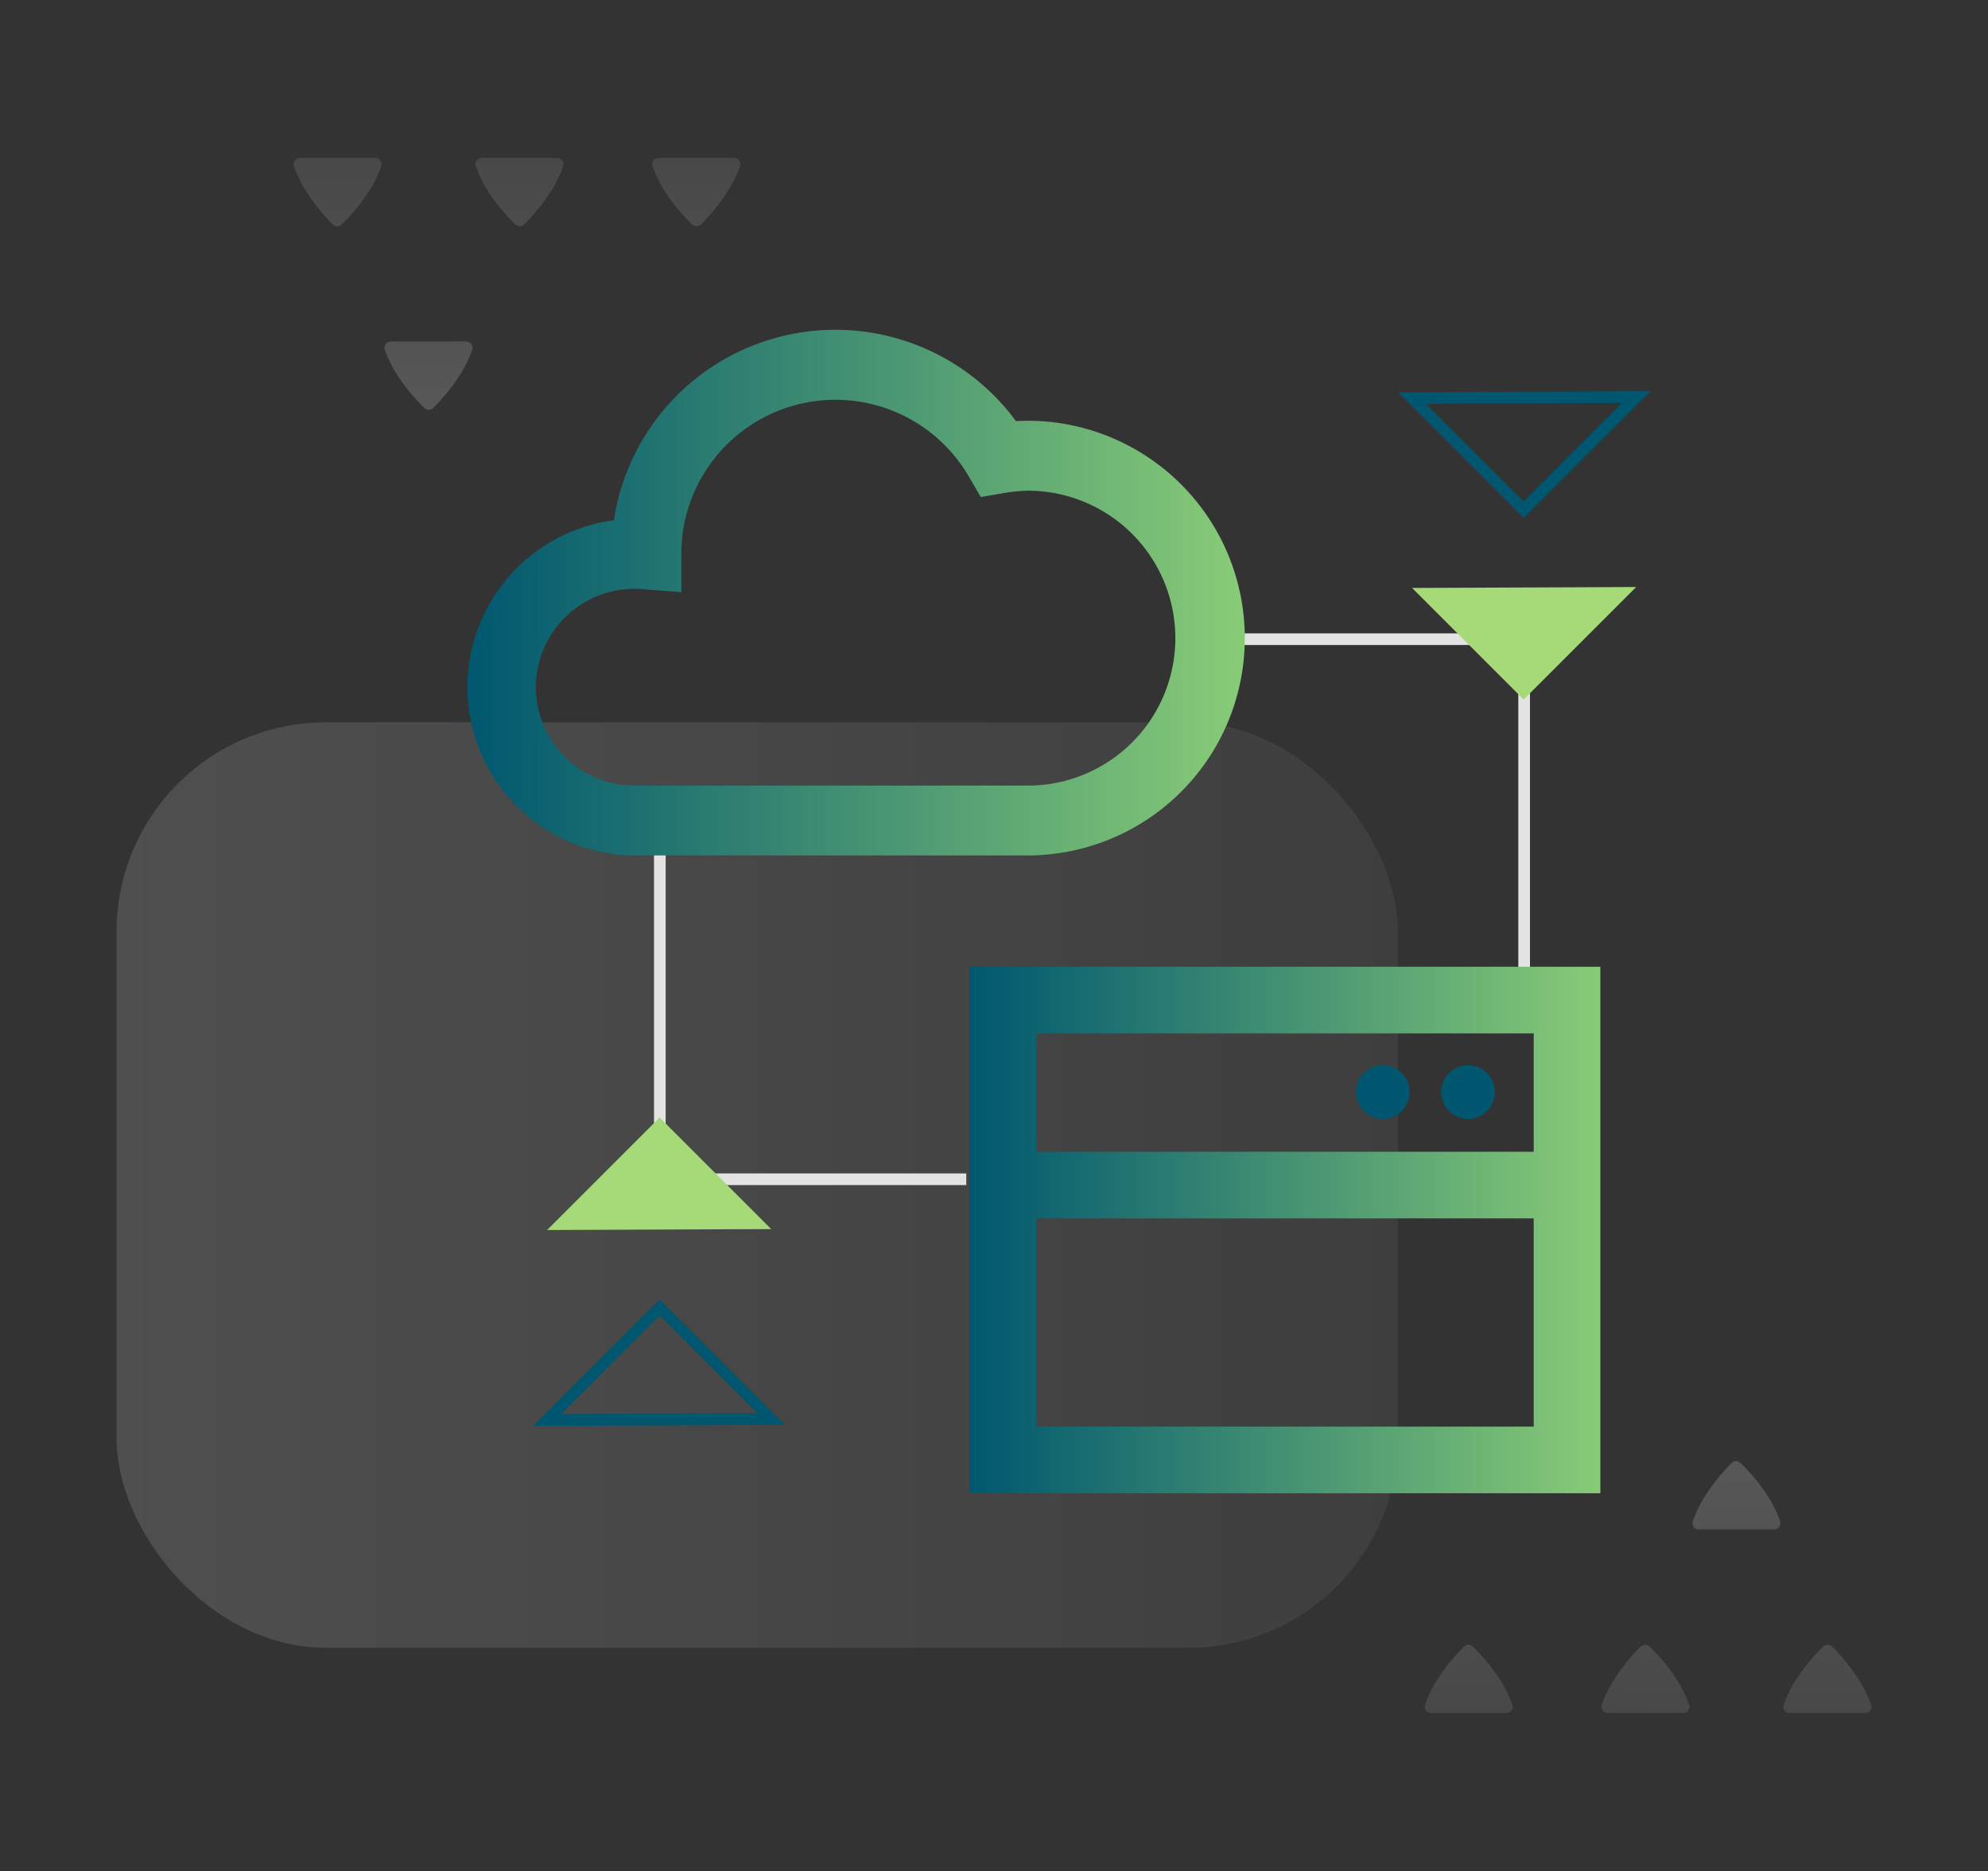
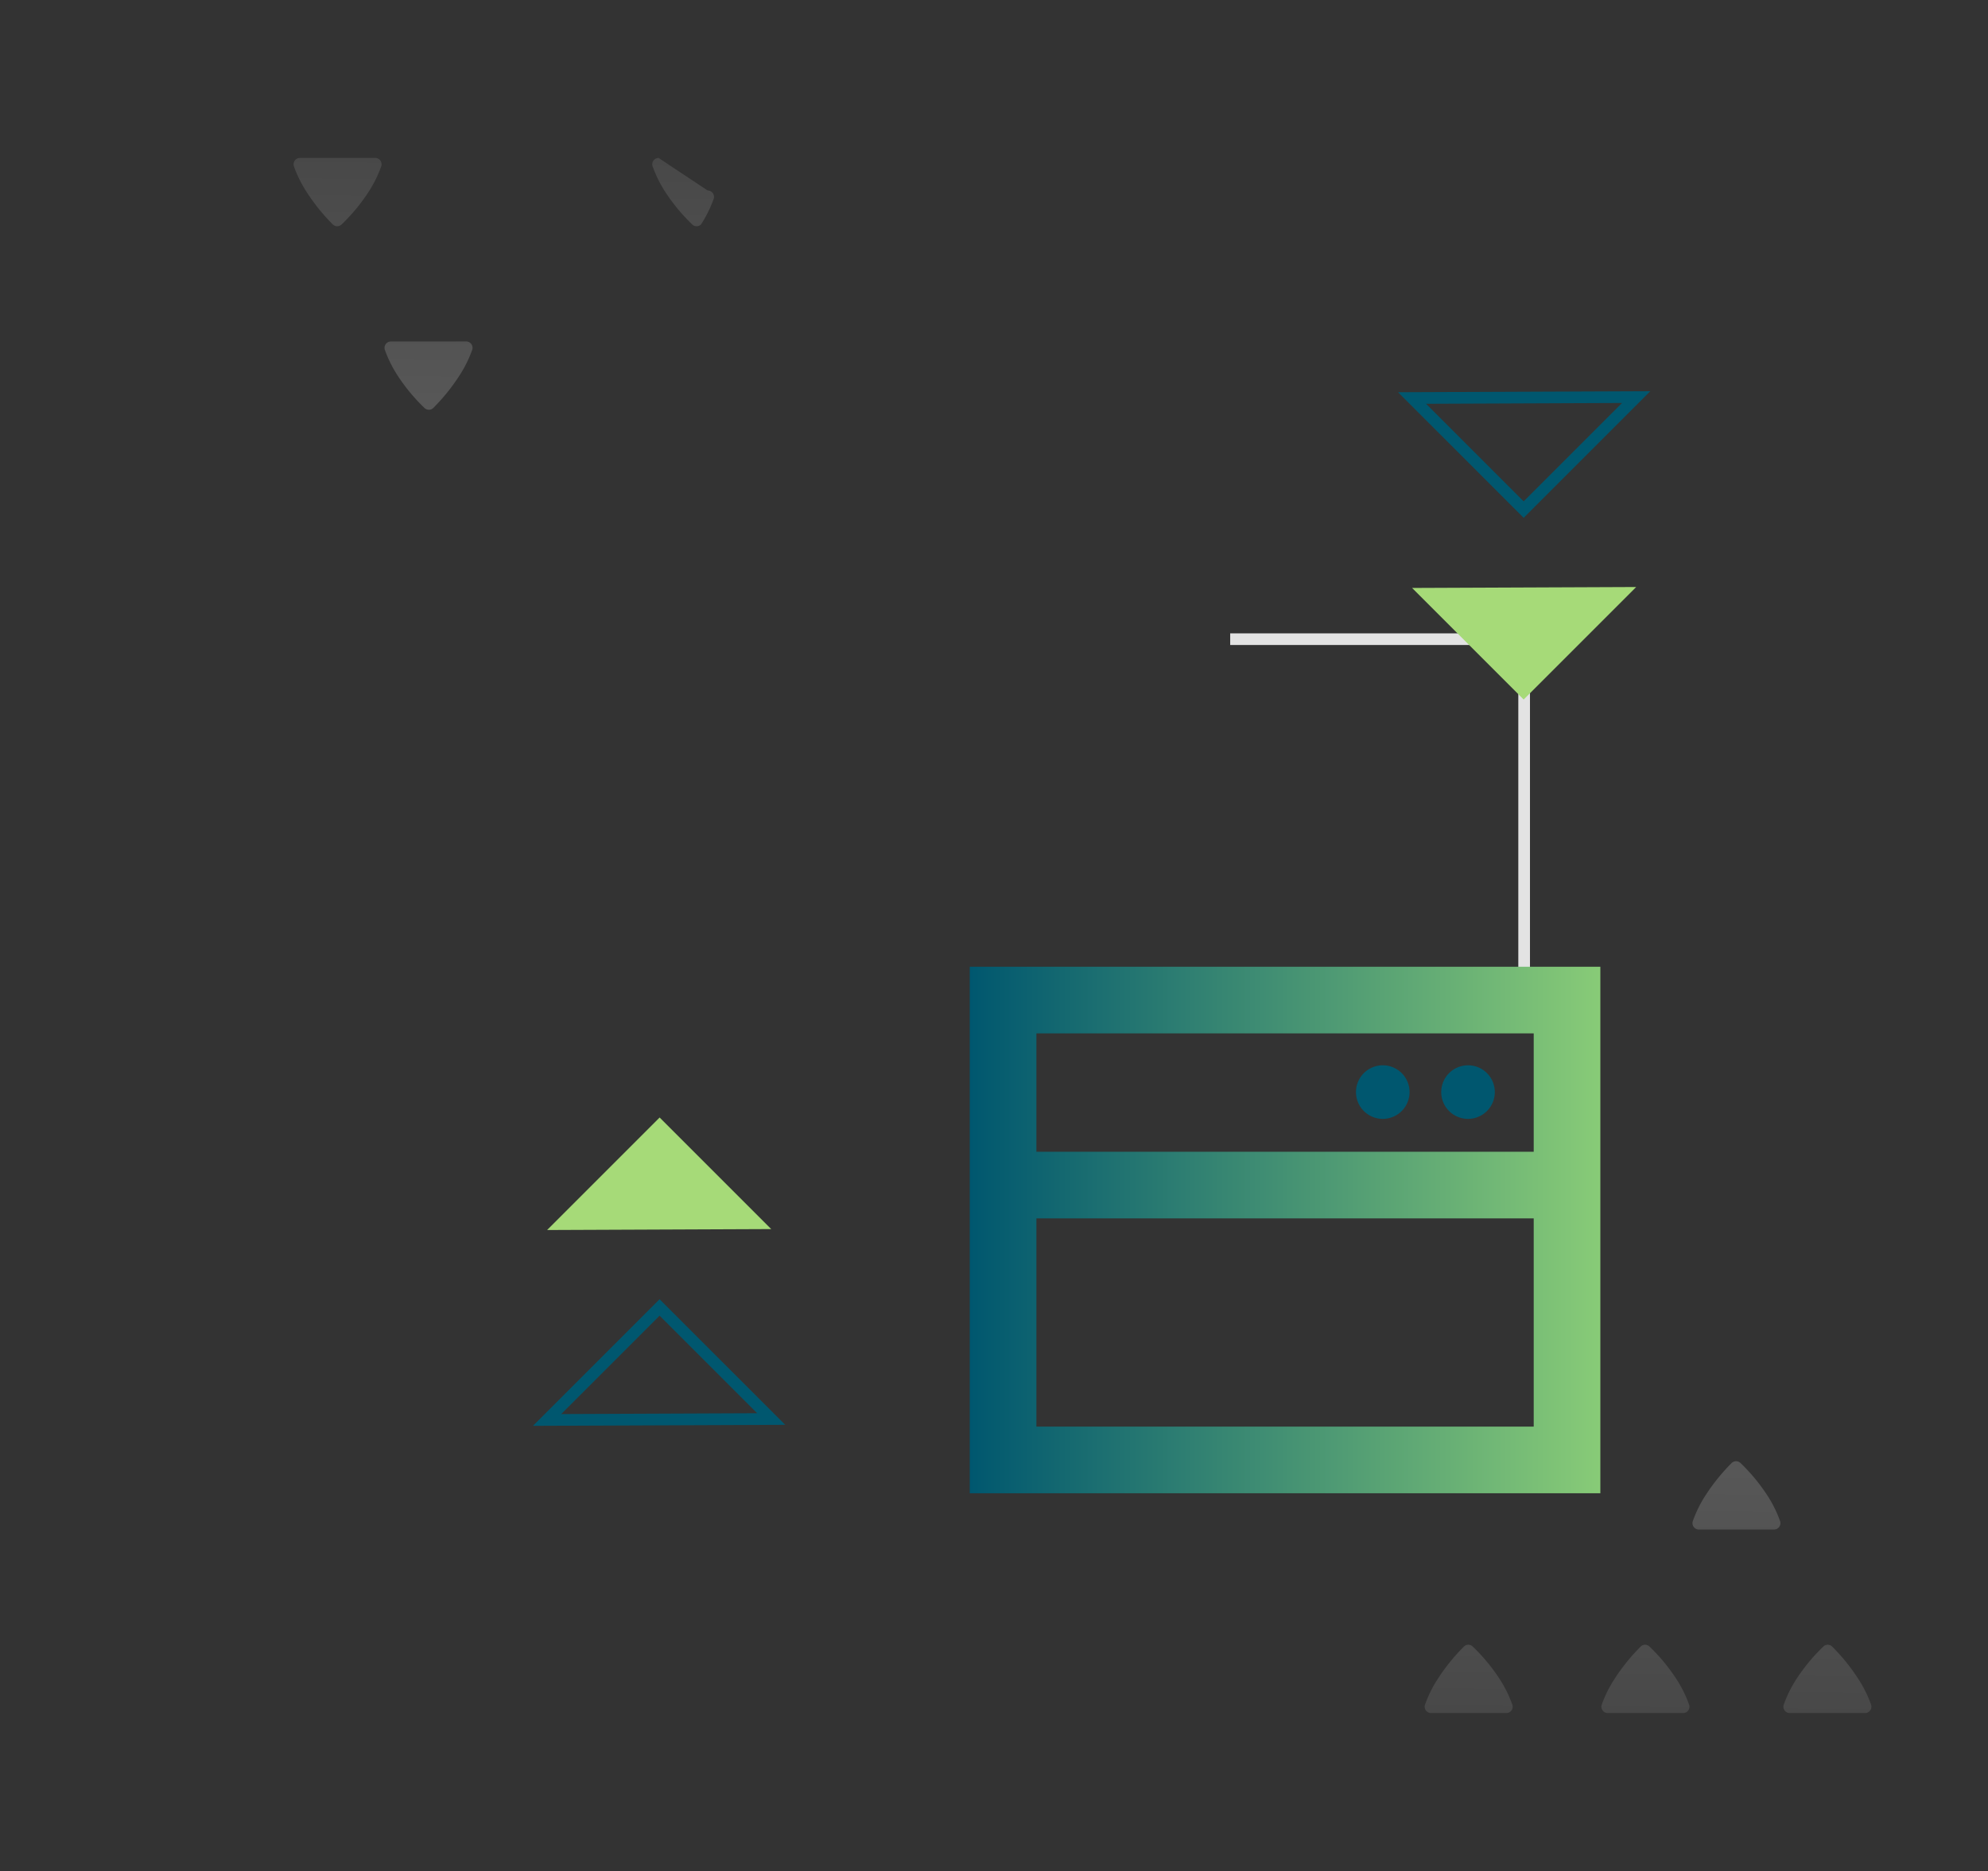
<svg xmlns="http://www.w3.org/2000/svg" xmlns:xlink="http://www.w3.org/1999/xlink" id="Layer_1" data-name="Layer 1" width="894.86" height="842.24" viewBox="0 0 894.86 842.24">
  <rect x="0" y="0" width="894.86" height="842.24" fill="#333333" stroke="none" />
  <defs>
    <style>.cls-1{opacity:0.15;fill:url(#linear-gradient);}.cls-2{fill:#e3e3e3;}.cls-3{fill:url(#linear-gradient-2);}.cls-4{fill:#a6da78;}.cls-5{fill:#00576f;}.cls-6{opacity:0.2;}.cls-7{fill:url(#linear-gradient-3);}.cls-8{fill:url(#linear-gradient-4);}.cls-9{fill:url(#linear-gradient-5);}.cls-10{fill:url(#linear-gradient-6);}.cls-11{fill:url(#linear-gradient-7);}.cls-12{fill:url(#linear-gradient-8);}.cls-13{fill:url(#linear-gradient-9);}.cls-14{fill:url(#linear-gradient-10);}.cls-15{fill:none;stroke-miterlimit:10;stroke-width:30px;stroke:url(#linear-gradient-11);}</style>
    <linearGradient id="linear-gradient" x1="-4554.23" y1="199.47" x2="-3977.5" y2="199.47" gradientTransform="translate(4606.7 333.99)" gradientUnits="userSpaceOnUse">
      <stop offset="0" stop-color="gray" />
      <stop offset="1" stop-color="#efefef" />
    </linearGradient>
    <linearGradient id="linear-gradient-2" x1="210.42" y1="266.75" x2="561.34" y2="266.75" gradientUnits="userSpaceOnUse">
      <stop offset="0" stop-color="#00576f" />
      <stop offset="1" stop-color="#89cc77" />
    </linearGradient>
    <linearGradient id="linear-gradient-3" x1="780.25" y1="812.27" x2="782.02" y2="648.47" gradientTransform="matrix(1, 0, 0, 1, 0, 0)" xlink:href="#linear-gradient" />
    <linearGradient id="linear-gradient-4" x1="740.19" y1="811.84" x2="741.96" y2="648.04" gradientTransform="matrix(1, 0, 0, 1, 0, 0)" xlink:href="#linear-gradient" />
    <linearGradient id="linear-gradient-5" x1="660.64" y1="810.98" x2="662.4" y2="647.18" gradientTransform="matrix(1, 0, 0, 1, 0, 0)" xlink:href="#linear-gradient" />
    <linearGradient id="linear-gradient-6" x1="822.09" y1="812.72" x2="823.85" y2="648.92" gradientTransform="matrix(1, 0, 0, 1, 0, 0)" xlink:href="#linear-gradient" />
    <linearGradient id="linear-gradient-7" x1="305.05" y1="157.17" x2="306.81" y2="-6.63" gradientTransform="translate(499.31 187.14) rotate(180)" xlink:href="#linear-gradient" />
    <linearGradient id="linear-gradient-8" x1="264.99" y1="156.74" x2="266.75" y2="-7.06" gradientTransform="translate(499.31 187.14) rotate(180)" xlink:href="#linear-gradient" />
    <linearGradient id="linear-gradient-9" x1="185.43" y1="155.88" x2="187.2" y2="-7.92" gradientTransform="translate(499.31 187.14) rotate(180)" xlink:href="#linear-gradient" />
    <linearGradient id="linear-gradient-10" x1="346.89" y1="157.62" x2="348.65" y2="-6.18" gradientTransform="translate(499.31 187.14) rotate(180)" xlink:href="#linear-gradient" />
    <linearGradient id="linear-gradient-11" x1="436.52" y1="553.7" x2="720.37" y2="553.7" gradientUnits="userSpaceOnUse">
      <stop offset="0" stop-color="#00576f" />
      <stop offset="1" stop-color="#88cb77" />
    </linearGradient>
  </defs>
-   <rect class="cls-1" x="52.47" y="325.16" width="576.73" height="416.61" rx="94.22" transform="translate(681.68 1066.93) rotate(180)" />
-   <polygon class="cls-2" points="434.95 533.47 294.39 533.47 294.39 371.19 299.64 371.19 299.64 528.22 434.95 528.22 434.95 533.47" />
  <polygon class="cls-2" points="688.69 455.97 683.44 455.97 683.44 290.35 553.75 290.35 553.75 285.11 688.69 285.11 688.69 455.97" />
-   <path class="cls-3" d="M463.5,385.08H286.18a75.76,75.76,0,0,1-9.86-150.88,100.87,100.87,0,0,1,181-44.62q3.08-.2,6.14-.19a97.85,97.85,0,0,1,0,195.69Zm-177.32-120a44.28,44.28,0,1,0,0,88.55H463.5a66.37,66.37,0,0,0,0-132.73,67.85,67.85,0,0,0-11.28,1l-10.73,1.84-5.5-9.39a69.4,69.4,0,0,0-129.32,34.82c0,.13,0,.27,0,.4v17l-17-1.33C288.36,265.1,287.2,265.05,286.18,265.05Z" />
  <polygon class="cls-4" points="246.27 553.7 296.92 503.05 347.15 553.28 246.27 553.7" />
  <path class="cls-5" d="M239.91,641.85l57-57,56.53,56.54Zm57-49.59-44.29,44.29,88.21-.37Z" />
  <polygon class="cls-4" points="736.5 264.25 685.85 314.9 635.62 264.67 736.5 264.25" />
  <path class="cls-5" d="M685.85,233.11l-56.53-56.54,113.54-.47Zm-43.92-51.34,43.92,43.92,44.29-44.29Z" />
  <g class="cls-6">
    <path class="cls-7" d="M798.57,688.52a2.86,2.86,0,0,0,2.69-3.82,54.87,54.87,0,0,0-5.69-11.48,82.83,82.83,0,0,0-12.14-14.66,2.86,2.86,0,0,0-3.94,0,88.36,88.36,0,0,0-11.83,14.65A55.38,55.38,0,0,0,762,684.7a2.86,2.86,0,0,0,2.69,3.82Z" />
    <path class="cls-8" d="M757.61,771.14a2.86,2.86,0,0,0,2.7-3.81,55.38,55.38,0,0,0-5.69-11.48,82.83,82.83,0,0,0-12.14-14.66,2.85,2.85,0,0,0-3.94,0,87.53,87.53,0,0,0-11.83,14.65A54.87,54.87,0,0,0,721,767.33a2.85,2.85,0,0,0,2.69,3.81Z" />
    <path class="cls-9" d="M678.05,771.14a2.85,2.85,0,0,0,2.69-3.81,54.87,54.87,0,0,0-5.69-11.48,82.4,82.4,0,0,0-12.14-14.66,2.85,2.85,0,0,0-3.94,0,87.53,87.53,0,0,0-11.83,14.65,55.38,55.38,0,0,0-5.69,11.48,2.86,2.86,0,0,0,2.7,3.81Z" />
    <path class="cls-10" d="M805.62,771.14a2.86,2.86,0,0,1-2.7-3.81,55.38,55.38,0,0,1,5.69-11.48,82.83,82.83,0,0,1,12.14-14.66,2.85,2.85,0,0,1,3.94,0,87,87,0,0,1,11.83,14.65,55,55,0,0,1,5.7,11.48,2.86,2.86,0,0,1-2.7,3.81Z" />
  </g>
  <g class="cls-6">
    <path class="cls-11" d="M175.94,153.73a2.85,2.85,0,0,0-2.69,3.81A55.38,55.38,0,0,0,178.94,169a82.83,82.83,0,0,0,12.14,14.66,2.85,2.85,0,0,0,3.94,0A87.53,87.53,0,0,0,206.85,169a54.87,54.87,0,0,0,5.69-11.48,2.85,2.85,0,0,0-2.69-3.81Z" />
-     <path class="cls-12" d="M216.9,71.1a2.87,2.87,0,0,0-2.7,3.82,55.87,55.87,0,0,0,5.69,11.48A83.09,83.09,0,0,0,232,101.05a2.86,2.86,0,0,0,3.95,0A87.82,87.82,0,0,0,247.8,86.4a55.49,55.49,0,0,0,5.7-11.48,2.87,2.87,0,0,0-2.7-3.82Z" />
-     <path class="cls-13" d="M296.46,71.1a2.86,2.86,0,0,0-2.69,3.82,55.36,55.36,0,0,0,5.69,11.48,83.09,83.09,0,0,0,12.14,14.65,2.85,2.85,0,0,0,3.94,0A87.81,87.81,0,0,0,327.37,86.4a55.36,55.36,0,0,0,5.69-11.48,2.86,2.86,0,0,0-2.69-3.82Z" />
+     <path class="cls-13" d="M296.46,71.1a2.86,2.86,0,0,0-2.69,3.82,55.36,55.36,0,0,0,5.69,11.48,83.09,83.09,0,0,0,12.14,14.65,2.85,2.85,0,0,0,3.94,0a55.36,55.36,0,0,0,5.69-11.48,2.86,2.86,0,0,0-2.69-3.82Z" />
    <path class="cls-14" d="M168.89,71.1a2.86,2.86,0,0,1,2.7,3.82A55.87,55.87,0,0,1,165.9,86.4a83.09,83.09,0,0,1-12.14,14.65,2.85,2.85,0,0,1-3.94,0A87.81,87.81,0,0,1,138,86.4a55.36,55.36,0,0,1-5.69-11.48A2.86,2.86,0,0,1,135,71.1Z" />
  </g>
  <path class="cls-15" d="M451.52,533.47H705.37m0,123.72H451.52v-207H705.37Z" />
  <path class="cls-5" d="M672.86,491.61a12.06,12.06,0,1,1-12.06-12.06,12.05,12.05,0,0,1,12.06,12.06" />
  <path class="cls-5" d="M634.49,491.61a12.06,12.06,0,1,1-12.06-12.06,12.05,12.05,0,0,1,12.06,12.06" />
</svg>